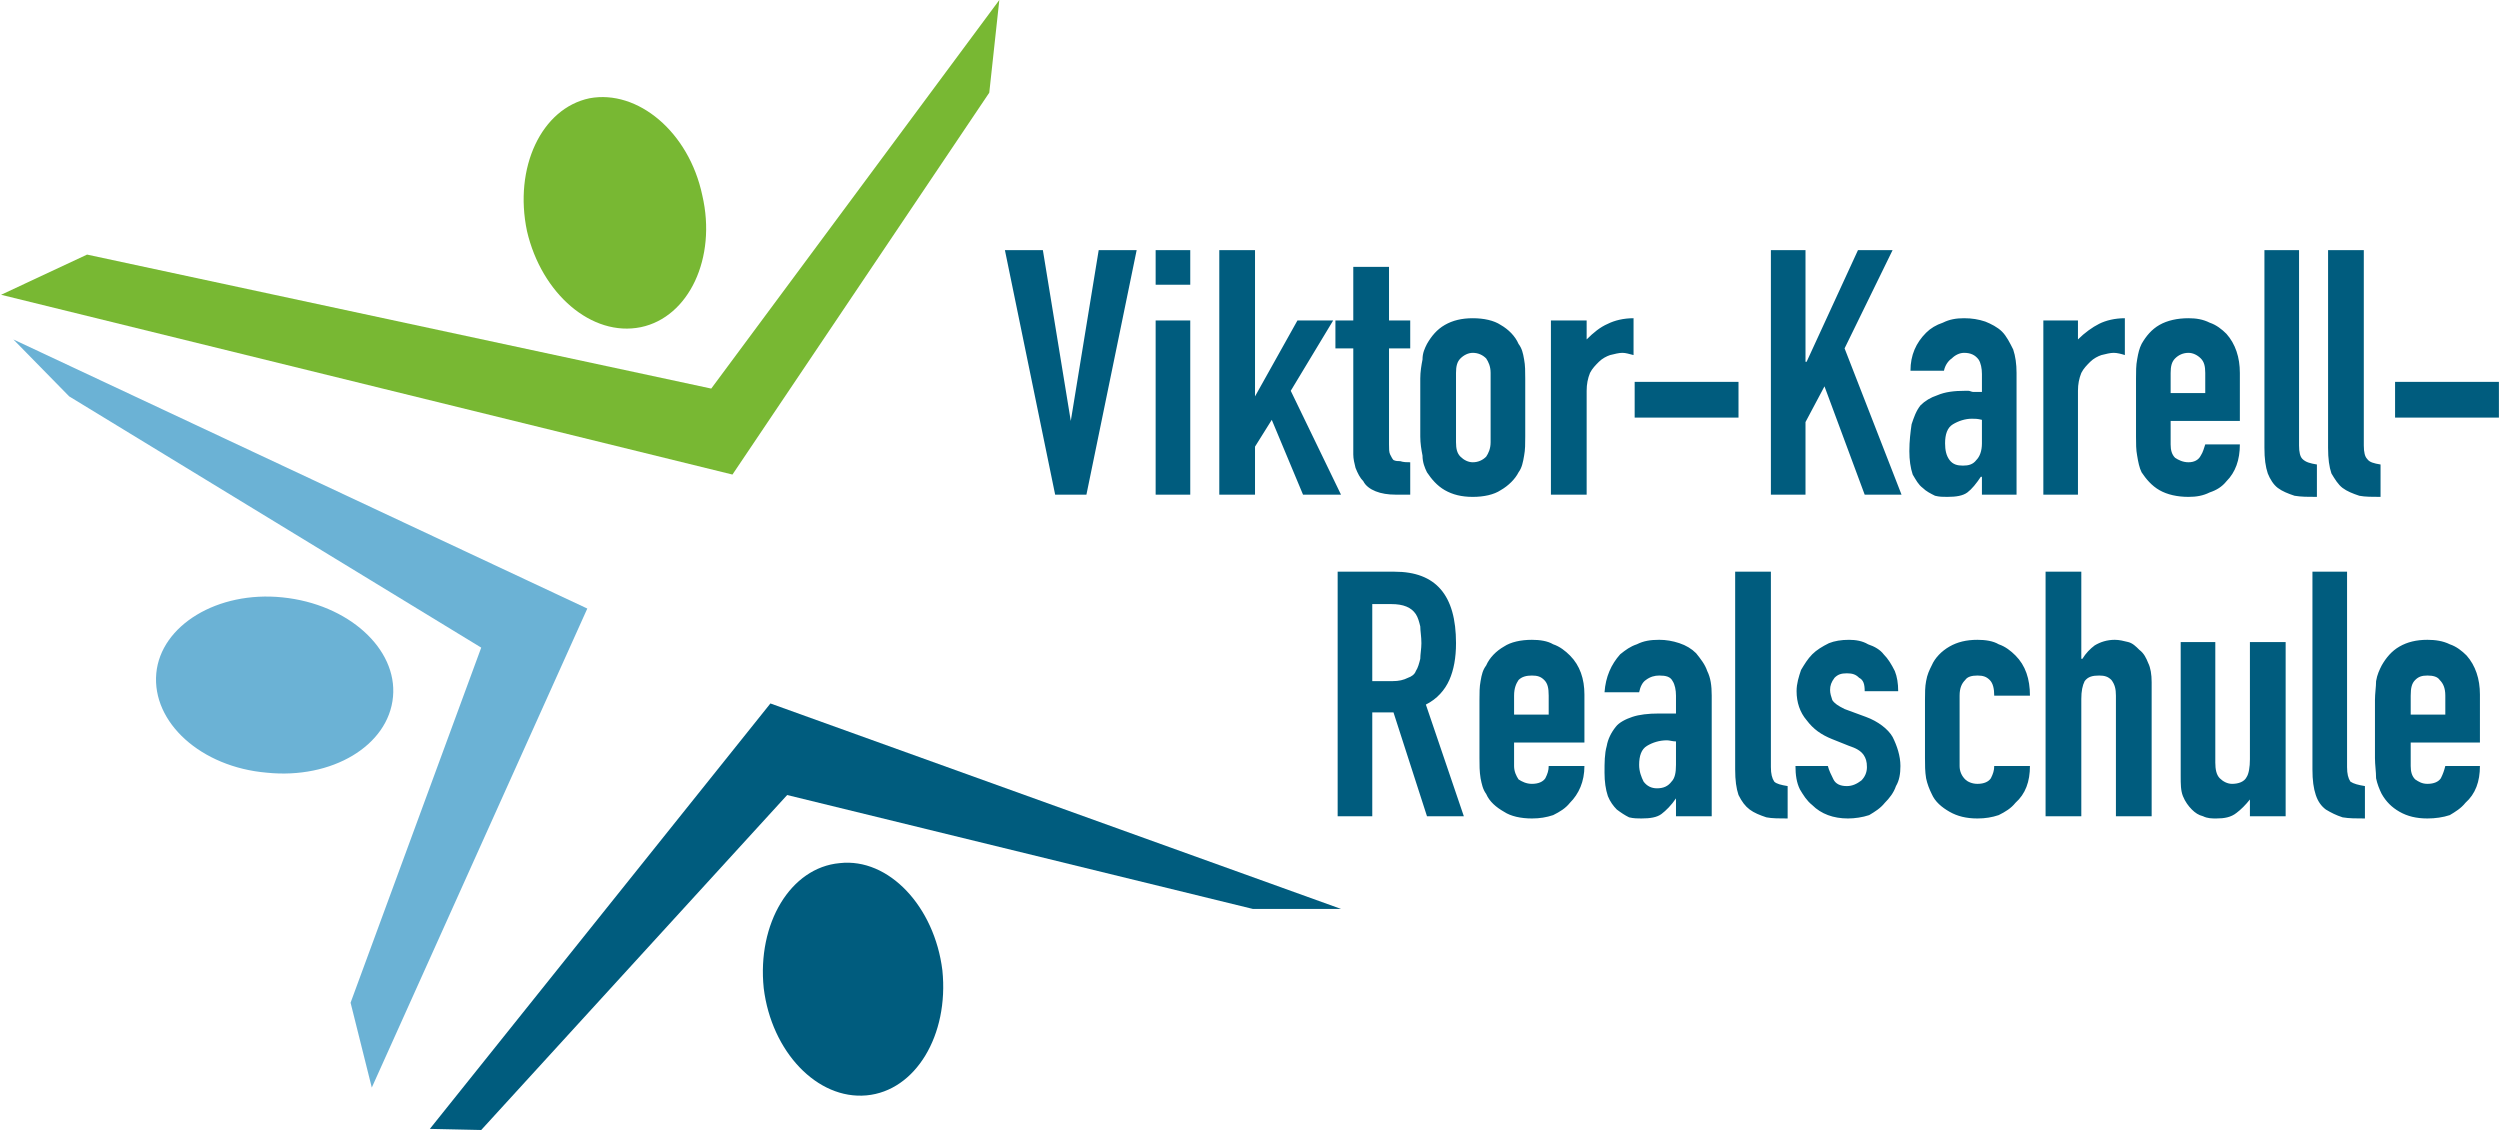
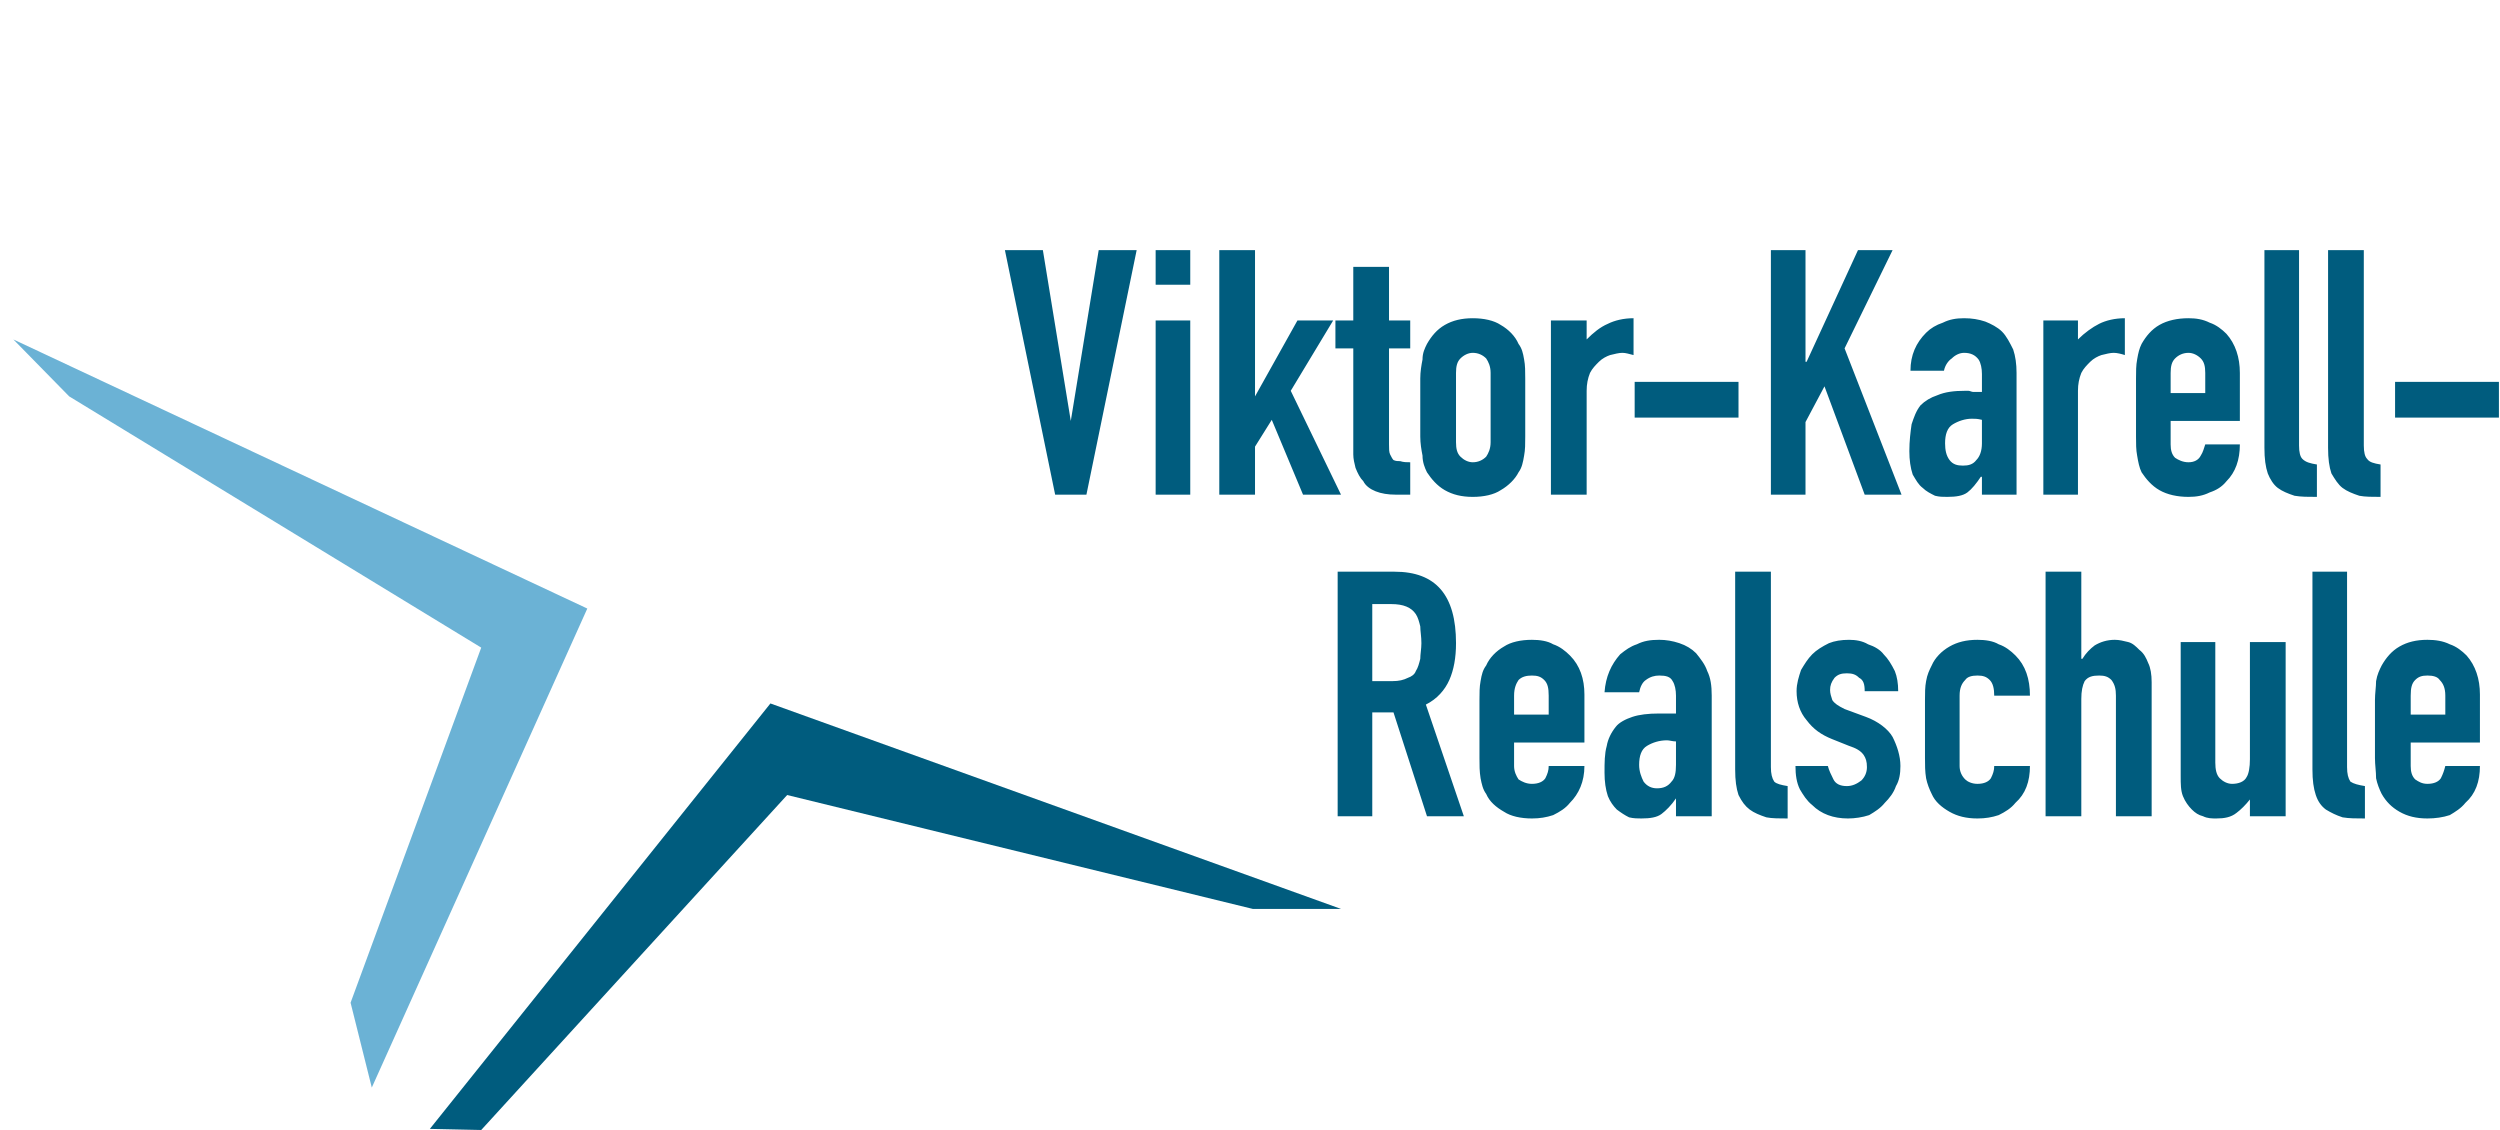
<svg xmlns="http://www.w3.org/2000/svg" xml:space="preserve" width="250" height="113" version="1.1" style="shape-rendering:geometricPrecision; text-rendering:geometricPrecision; image-rendering:optimizeQuality; fill-rule:evenodd; clip-rule:evenodd" viewBox="0 0 2237 1012">
  <defs>
    <style type="text/css">
   
    .fil0 {fill:#78B833;fill-rule:nonzero}
    .fil1 {fill:#6BB2D5;fill-rule:nonzero}
    .fil2 {fill:#005C7E;fill-rule:nonzero}
   
  </style>
  </defs>
  <g id="Ebene_x0020_1">
-     <polygon class="fil0" points="0,264 77,228 636,348 894,0 885,83 655,425 " />
-     <path class="fil0" d="M527 88c-43,9 -68,62 -56,119 13,56 58,95 102,86 43,-9 68,-62 55,-118 -12,-57 -58,-95 -101,-87z" />
    <polygon class="fil1" points="313,898 332,974 525,545 11,304 61,355 430,580 " />
-     <path class="fil1" d="M139 603c-4,44 40,84 99,89 58,6 109,-24 113,-68 4,-43 -40,-83 -99,-89 -58,-6 -109,25 -113,68z" />
    <path class="fil2" d="M1017 224l-45 219 -28 0 -45 -219 34 0 25 153 0 0 25 -153 34 0zm17 219l0 -156 31 0 0 156 -31 0zm0 -188l0 -31 31 0 0 31 -31 0zm57 188l0 -219 32 0 0 131 0 0 38 -68 32 0 -38 63 45 93 -34 0 -28 -67 -15 24 0 43 -32 0zm120 -156l0 -48 32 0 0 48 19 0 0 25 -19 0 0 86c0,4 0,7 1,9 1,2 2,4 3,5 2,1 4,1 6,1 3,1 6,1 9,1l0 29 -13 0c-7,0 -13,-1 -18,-3 -5,-2 -9,-5 -11,-9 -3,-3 -5,-7 -7,-12 -1,-4 -2,-8 -2,-12l0 -95 -16 0 0 -25 16 0zm60 52c0,-6 1,-12 2,-17 0,-6 2,-10 4,-14 4,-7 9,-13 16,-17 7,-4 15,-6 25,-6 10,0 19,2 25,6 7,4 13,10 16,17 3,4 4,8 5,14 1,5 1,11 1,17l0 52c0,6 0,12 -1,17 -1,6 -2,11 -5,15 -3,6 -9,12 -16,16 -6,4 -15,6 -25,6 -10,0 -18,-2 -25,-6 -7,-4 -12,-10 -16,-16 -2,-4 -4,-9 -4,-15 -1,-5 -2,-11 -2,-17l0 -52zm32 57c0,6 1,10 4,13 3,3 7,5 11,5 5,0 9,-2 12,-5 2,-3 4,-7 4,-13l0 -62c0,-6 -2,-10 -4,-13 -3,-3 -7,-5 -12,-5 -4,0 -8,2 -11,5 -3,3 -4,7 -4,13l0 62zm85 47l0 -156 32 0 0 17c6,-6 12,-11 19,-14 6,-3 14,-5 23,-5l0 33c-4,-1 -7,-2 -10,-2 -3,0 -7,1 -11,2 -3,1 -7,3 -10,6 -3,3 -6,6 -8,10 -2,5 -3,10 -3,16l0 93 -32 0zm75 -69l0 -32 93 0 0 32 -93 0zm122 69l0 -219 31 0 0 100 1 0 46 -100 31 0 -43 88 51 131 -33 0 -36 -97 -17 32 0 65 -31 0zm189 0l0 -16 -1 0c-4,6 -8,11 -12,14 -4,3 -10,4 -18,4 -4,0 -7,0 -11,-1 -4,-2 -8,-4 -11,-7 -4,-3 -6,-7 -9,-12 -2,-6 -3,-13 -3,-21 0,-9 1,-17 2,-24 2,-6 4,-12 8,-17 4,-4 9,-7 15,-9 7,-3 15,-4 25,-4 1,0 2,0 3,0 1,0 3,1 4,1 1,0 2,0 3,0 2,0 3,0 5,0l0 -16c0,-5 -1,-10 -3,-13 -3,-4 -7,-6 -13,-6 -4,0 -8,2 -11,5 -3,2 -6,6 -7,11l-30 0c0,-14 5,-25 14,-34 4,-4 9,-7 15,-9 6,-3 12,-4 19,-4 7,0 13,1 19,3 5,2 11,5 15,9 4,4 7,10 10,16 2,6 3,13 3,21l0 109 -31 0zm0 -67c-4,-1 -6,-1 -9,-1 -6,0 -12,2 -17,5 -5,3 -7,9 -7,17 0,6 1,11 4,15 3,4 7,5 12,5 5,0 9,-1 12,-5 3,-3 5,-8 5,-15l0 -21zm55 67l0 -156 31 0 0 17c6,-6 13,-11 19,-14 6,-3 14,-5 23,-5l0 33c-3,-1 -7,-2 -10,-2 -3,0 -7,1 -11,2 -3,1 -7,3 -10,6 -3,3 -6,6 -8,10 -2,5 -3,10 -3,16l0 93 -31 0zm176 -66l-62 0 0 21c0,5 1,9 4,12 3,2 7,4 12,4 5,0 9,-2 11,-6 2,-3 3,-7 4,-10l31 0c0,14 -4,25 -12,33 -4,5 -9,8 -15,10 -6,3 -12,4 -19,4 -10,0 -19,-2 -26,-6 -7,-4 -12,-10 -16,-16 -2,-4 -3,-9 -4,-15 -1,-5 -1,-11 -1,-17l0 -52c0,-6 0,-12 1,-17 1,-6 2,-10 4,-14 4,-7 9,-13 16,-17 7,-4 16,-6 26,-6 7,0 13,1 19,4 6,2 11,6 15,10 8,9 12,21 12,35l0 43zm-62 -25l31 0 0 -18c0,-6 -1,-10 -4,-13 -3,-3 -7,-5 -11,-5 -5,0 -9,2 -12,5 -3,3 -4,7 -4,13l0 18zm84 -128l31 0 0 175c0,6 1,10 3,12 3,3 7,4 13,5l0 29c-8,0 -14,0 -20,-1 -6,-2 -11,-4 -15,-7 -4,-3 -7,-8 -9,-13 -2,-6 -3,-13 -3,-23l0 -177zm57 0l32 0 0 175c0,6 1,10 3,12 2,3 6,4 12,5l0 29c-7,0 -14,0 -19,-1 -6,-2 -11,-4 -15,-7 -4,-3 -7,-8 -10,-13 -2,-6 -3,-13 -3,-23l0 -177zm60 150l0 -32 93 0 0 32 -93 0z" />
    <path class="fil2" d="M1228 541l0 69 18 0c6,0 10,-1 14,-3 3,-1 6,-3 7,-6 2,-3 3,-7 4,-11 0,-4 1,-9 1,-14 0,-6 -1,-11 -1,-15 -1,-4 -2,-8 -4,-11 -4,-6 -11,-9 -22,-9l-17 0zm-31 190l0 -219 51 0c37,0 55,21 55,64 0,13 -2,24 -6,33 -4,9 -11,17 -21,22l34 100 -33 0 -30 -93 -19 0 0 93 -31 0zm221 -66l-63 0 0 21c0,5 2,9 4,12 3,2 7,4 12,4 6,0 10,-2 12,-5 2,-4 3,-7 3,-11l32 0c0,14 -5,25 -13,33 -4,5 -9,8 -15,11 -6,2 -12,3 -19,3 -10,0 -19,-2 -25,-6 -7,-4 -13,-9 -16,-16 -3,-4 -4,-9 -5,-14 -1,-6 -1,-12 -1,-18l0 -52c0,-6 0,-12 1,-17 1,-6 2,-10 5,-14 3,-7 9,-13 16,-17 6,-4 15,-6 25,-6 7,0 14,1 19,4 6,2 11,6 15,10 9,9 13,21 13,35l0 43zm-63 -25l31 0 0 -17c0,-7 -1,-11 -4,-14 -3,-3 -6,-4 -11,-4 -5,0 -9,1 -12,4 -2,3 -4,7 -4,14l0 17zm145 91l0 -16 0 0c-4,6 -9,11 -13,14 -4,3 -10,4 -18,4 -3,0 -7,0 -11,-1 -4,-2 -7,-4 -11,-7 -3,-3 -6,-7 -8,-12 -2,-6 -3,-13 -3,-21 0,-9 0,-17 2,-24 1,-6 4,-12 8,-17 3,-4 9,-7 15,-9 6,-2 14,-3 24,-3 1,0 2,0 4,0 1,0 2,0 3,0 1,0 2,0 4,0 1,0 3,0 4,0l0 -16c0,-5 -1,-10 -3,-13 -2,-4 -6,-5 -12,-5 -4,0 -8,1 -12,4 -3,2 -5,6 -6,11l-31 0c1,-14 6,-25 14,-34 5,-4 9,-7 15,-9 6,-3 12,-4 20,-4 6,0 12,1 18,3 6,2 11,5 15,9 4,5 8,10 10,16 3,6 4,13 4,22l0 108 -32 0zm0 -67c-3,0 -6,-1 -8,-1 -7,0 -13,2 -18,5 -5,3 -7,9 -7,17 0,6 2,11 4,15 3,4 7,6 12,6 6,0 10,-2 13,-6 3,-3 4,-8 4,-15l0 -21zm53 -152l32 0 0 175c0,6 1,10 3,13 2,2 6,3 12,4l0 29c-7,0 -14,0 -19,-1 -6,-2 -11,-4 -15,-7 -4,-3 -7,-7 -10,-13 -2,-6 -3,-13 -3,-23l0 -177zm116 107c0,-6 -1,-10 -5,-12 -3,-3 -6,-4 -11,-4 -5,0 -8,1 -11,4 -3,4 -4,7 -4,11 0,3 1,6 2,9 2,3 5,5 11,8l19 7c11,4 20,11 24,18 4,8 7,17 7,26 0,7 -1,13 -4,18 -2,6 -6,11 -10,15 -4,5 -9,8 -14,11 -6,2 -13,3 -19,3 -13,0 -24,-4 -32,-12 -5,-4 -8,-9 -11,-14 -3,-6 -4,-13 -4,-21l29 0c1,4 3,8 5,12 2,4 6,6 12,6 5,0 9,-2 13,-5 3,-3 5,-7 5,-12 0,-5 -1,-8 -3,-11 -3,-4 -7,-6 -13,-8l-15 -6c-10,-4 -17,-9 -23,-17 -6,-7 -9,-16 -9,-26 0,-7 2,-13 4,-19 3,-5 6,-10 10,-14 4,-4 9,-7 15,-10 5,-2 11,-3 18,-3 6,0 12,1 17,4 6,2 11,5 14,9 4,4 7,9 10,15 2,5 3,11 3,18l-30 0zm85 67c0,5 2,9 5,12 2,2 6,4 11,4 6,0 10,-2 12,-5 2,-4 3,-7 3,-11l32 0c0,14 -4,25 -13,33 -4,5 -9,8 -15,11 -6,2 -12,3 -19,3 -10,0 -18,-2 -25,-6 -7,-4 -13,-9 -16,-16 -2,-4 -4,-9 -5,-14 -1,-6 -1,-12 -1,-18l0 -52c0,-6 0,-12 1,-17 1,-6 3,-10 5,-14 3,-7 9,-13 16,-17 7,-4 15,-6 25,-6 7,0 14,1 19,4 6,2 11,6 15,10 9,9 13,21 13,36l-32 0c0,-6 -1,-11 -4,-14 -3,-3 -6,-4 -11,-4 -5,0 -9,1 -11,4 -3,3 -5,7 -5,14l0 63zm77 45l0 -219 32 0 0 78 1 0c3,-5 7,-9 11,-12 5,-3 11,-5 18,-5 4,0 8,1 12,2 4,1 7,4 10,7 4,3 6,7 8,12 2,4 3,10 3,17l0 120 -32 0 0 -108c0,-6 -1,-10 -4,-14 -3,-3 -6,-4 -11,-4 -6,0 -10,1 -13,5 -2,4 -3,9 -3,16l0 105 -32 0zm215 -156l0 156 -32 0 0 -15 0 0c-4,5 -8,9 -12,12 -5,4 -11,5 -18,5 -4,0 -8,0 -12,-2 -4,-1 -7,-3 -10,-6 -3,-3 -6,-7 -8,-12 -2,-5 -2,-11 -2,-18l0 -120 31 0 0 108c0,6 1,11 4,14 3,3 7,5 11,5 6,0 11,-2 13,-6 2,-3 3,-9 3,-16l0 -105 32 0zm24 -63l31 0 0 175c0,6 1,10 3,13 3,2 7,3 13,4l0 29c-8,0 -14,0 -20,-1 -6,-2 -10,-4 -15,-7 -4,-3 -7,-7 -9,-13 -2,-6 -3,-13 -3,-23l0 -177zm150 153l-62 0 0 21c0,5 1,9 4,12 3,2 6,4 11,4 6,0 10,-2 12,-5 2,-4 3,-7 4,-11l31 0c0,14 -4,25 -13,33 -4,5 -9,8 -14,11 -6,2 -13,3 -20,3 -10,0 -18,-2 -25,-6 -7,-4 -12,-9 -16,-16 -2,-4 -4,-9 -5,-14 0,-6 -1,-12 -1,-18l0 -52c0,-6 1,-12 1,-17 1,-6 3,-10 5,-14 4,-7 9,-13 16,-17 7,-4 15,-6 25,-6 7,0 14,1 20,4 6,2 11,6 15,10 8,9 12,21 12,35l0 43zm-62 -25l31 0 0 -17c0,-7 -2,-11 -5,-14 -2,-3 -6,-4 -11,-4 -5,0 -8,1 -11,4 -3,3 -4,7 -4,14l0 17z" />
    <polygon class="fil2" points="1200,814 1121,814 704,712 430,1012 384,1011 689,630 " />
-     <path class="fil2" d="M775 981c44,-4 74,-54 68,-112 -7,-57 -48,-101 -92,-96 -44,4 -74,54 -68,112 7,57 48,100 92,96z" />
+     <path class="fil2" d="M775 981z" />
  </g>
</svg>